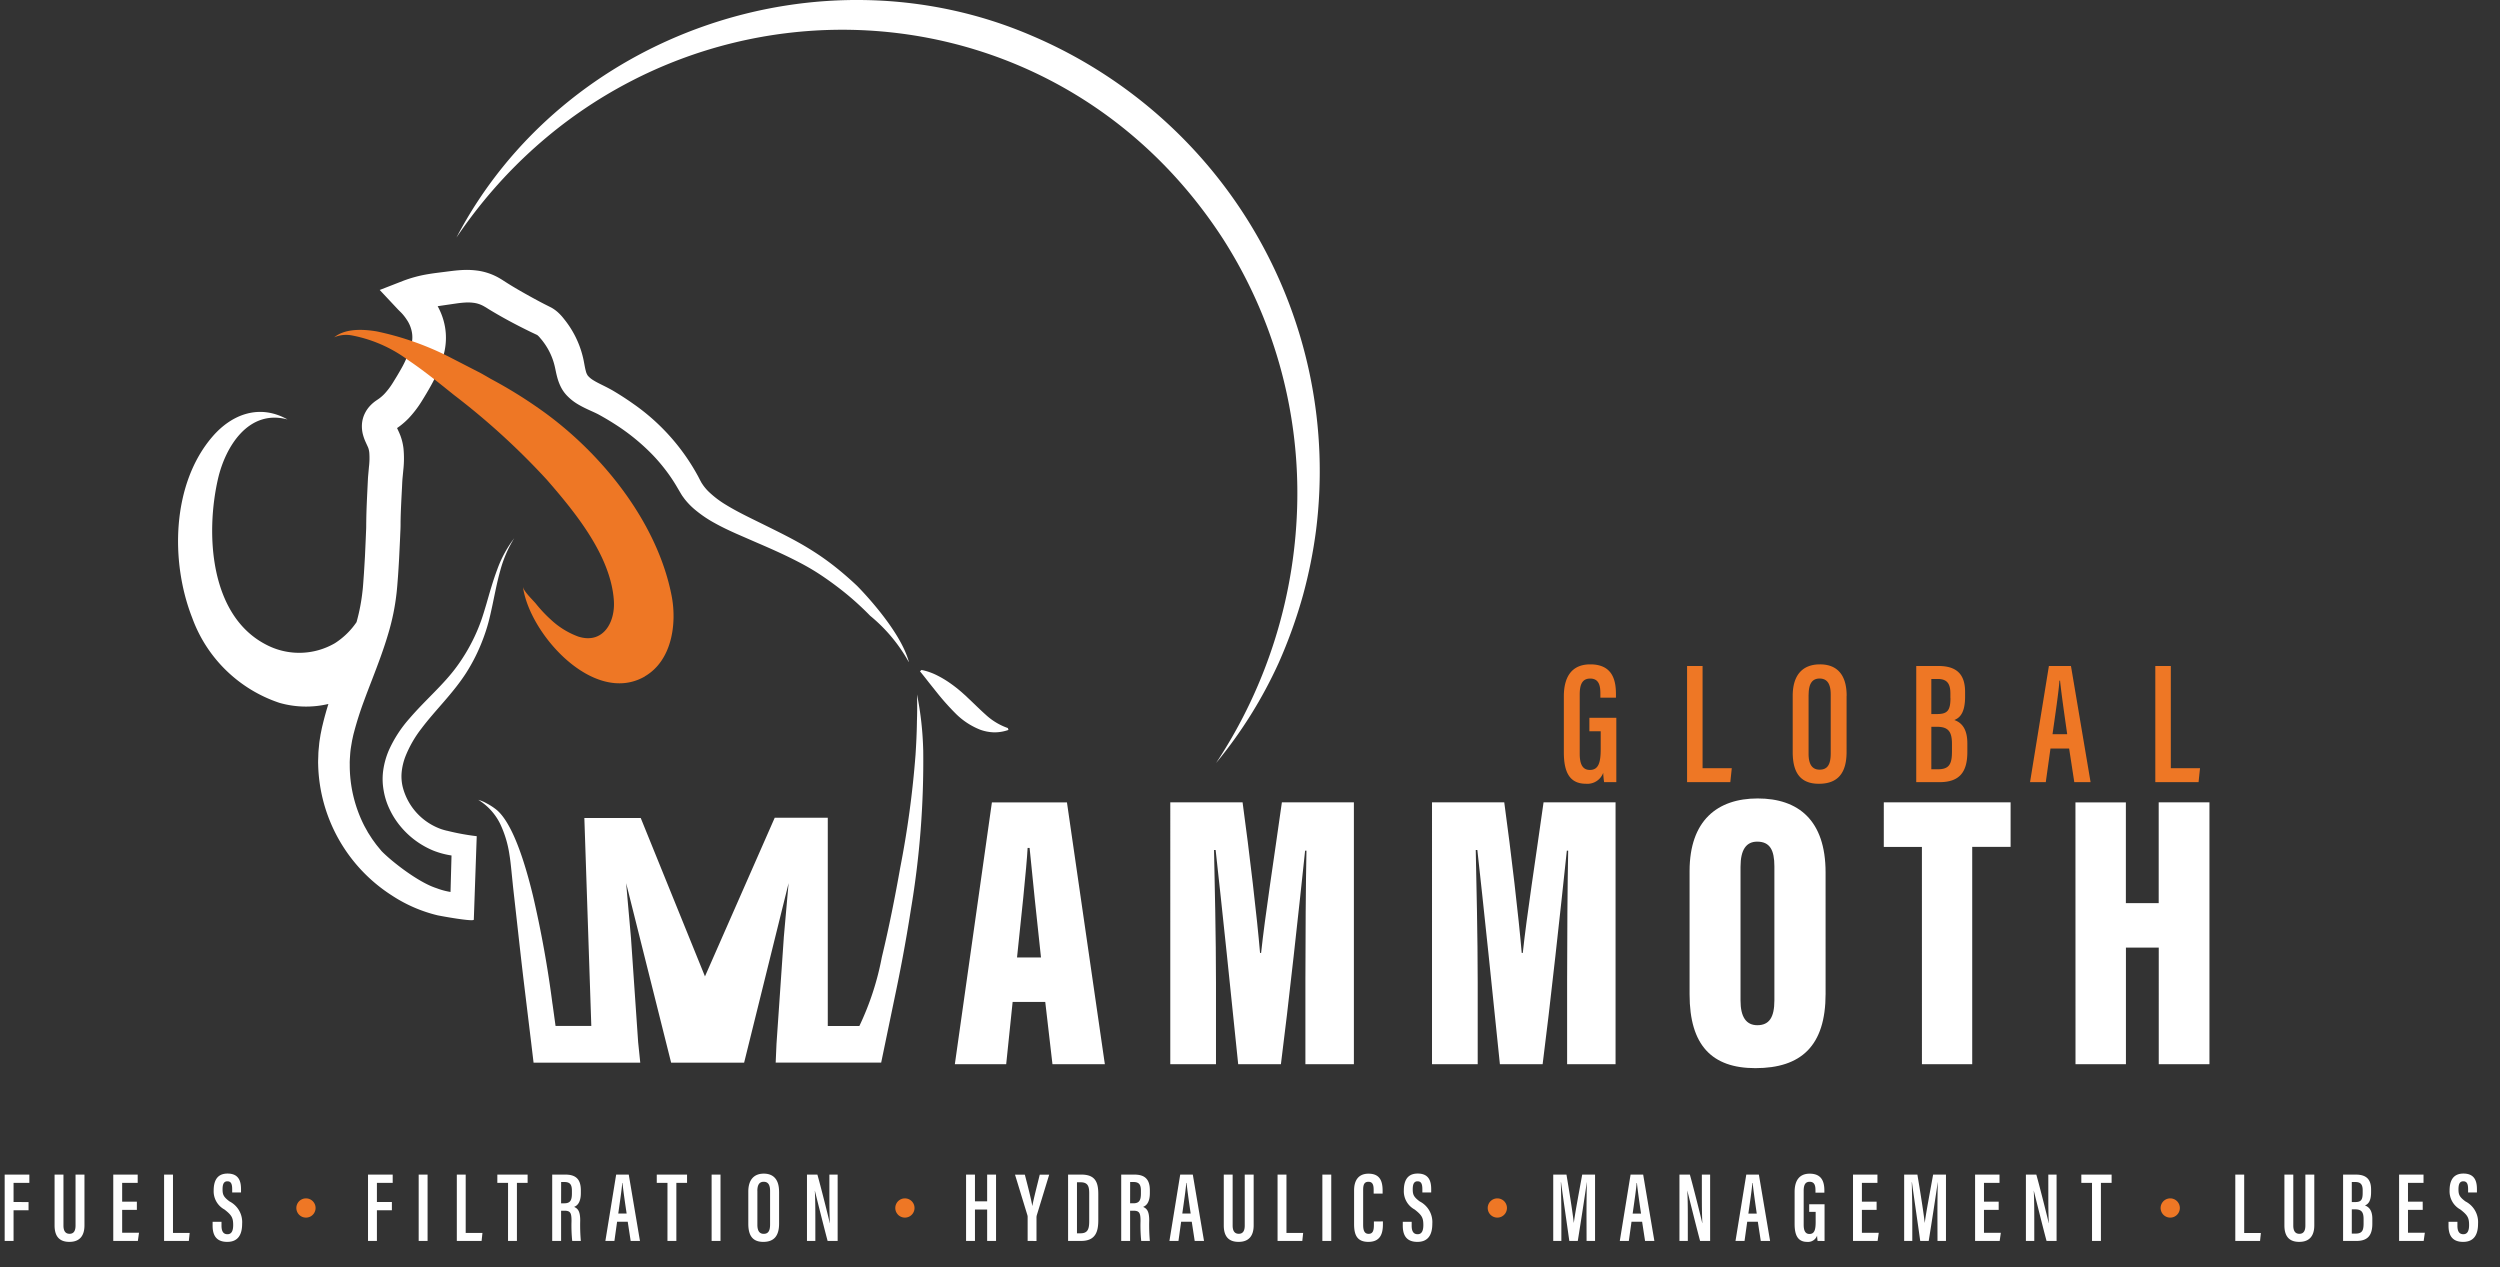
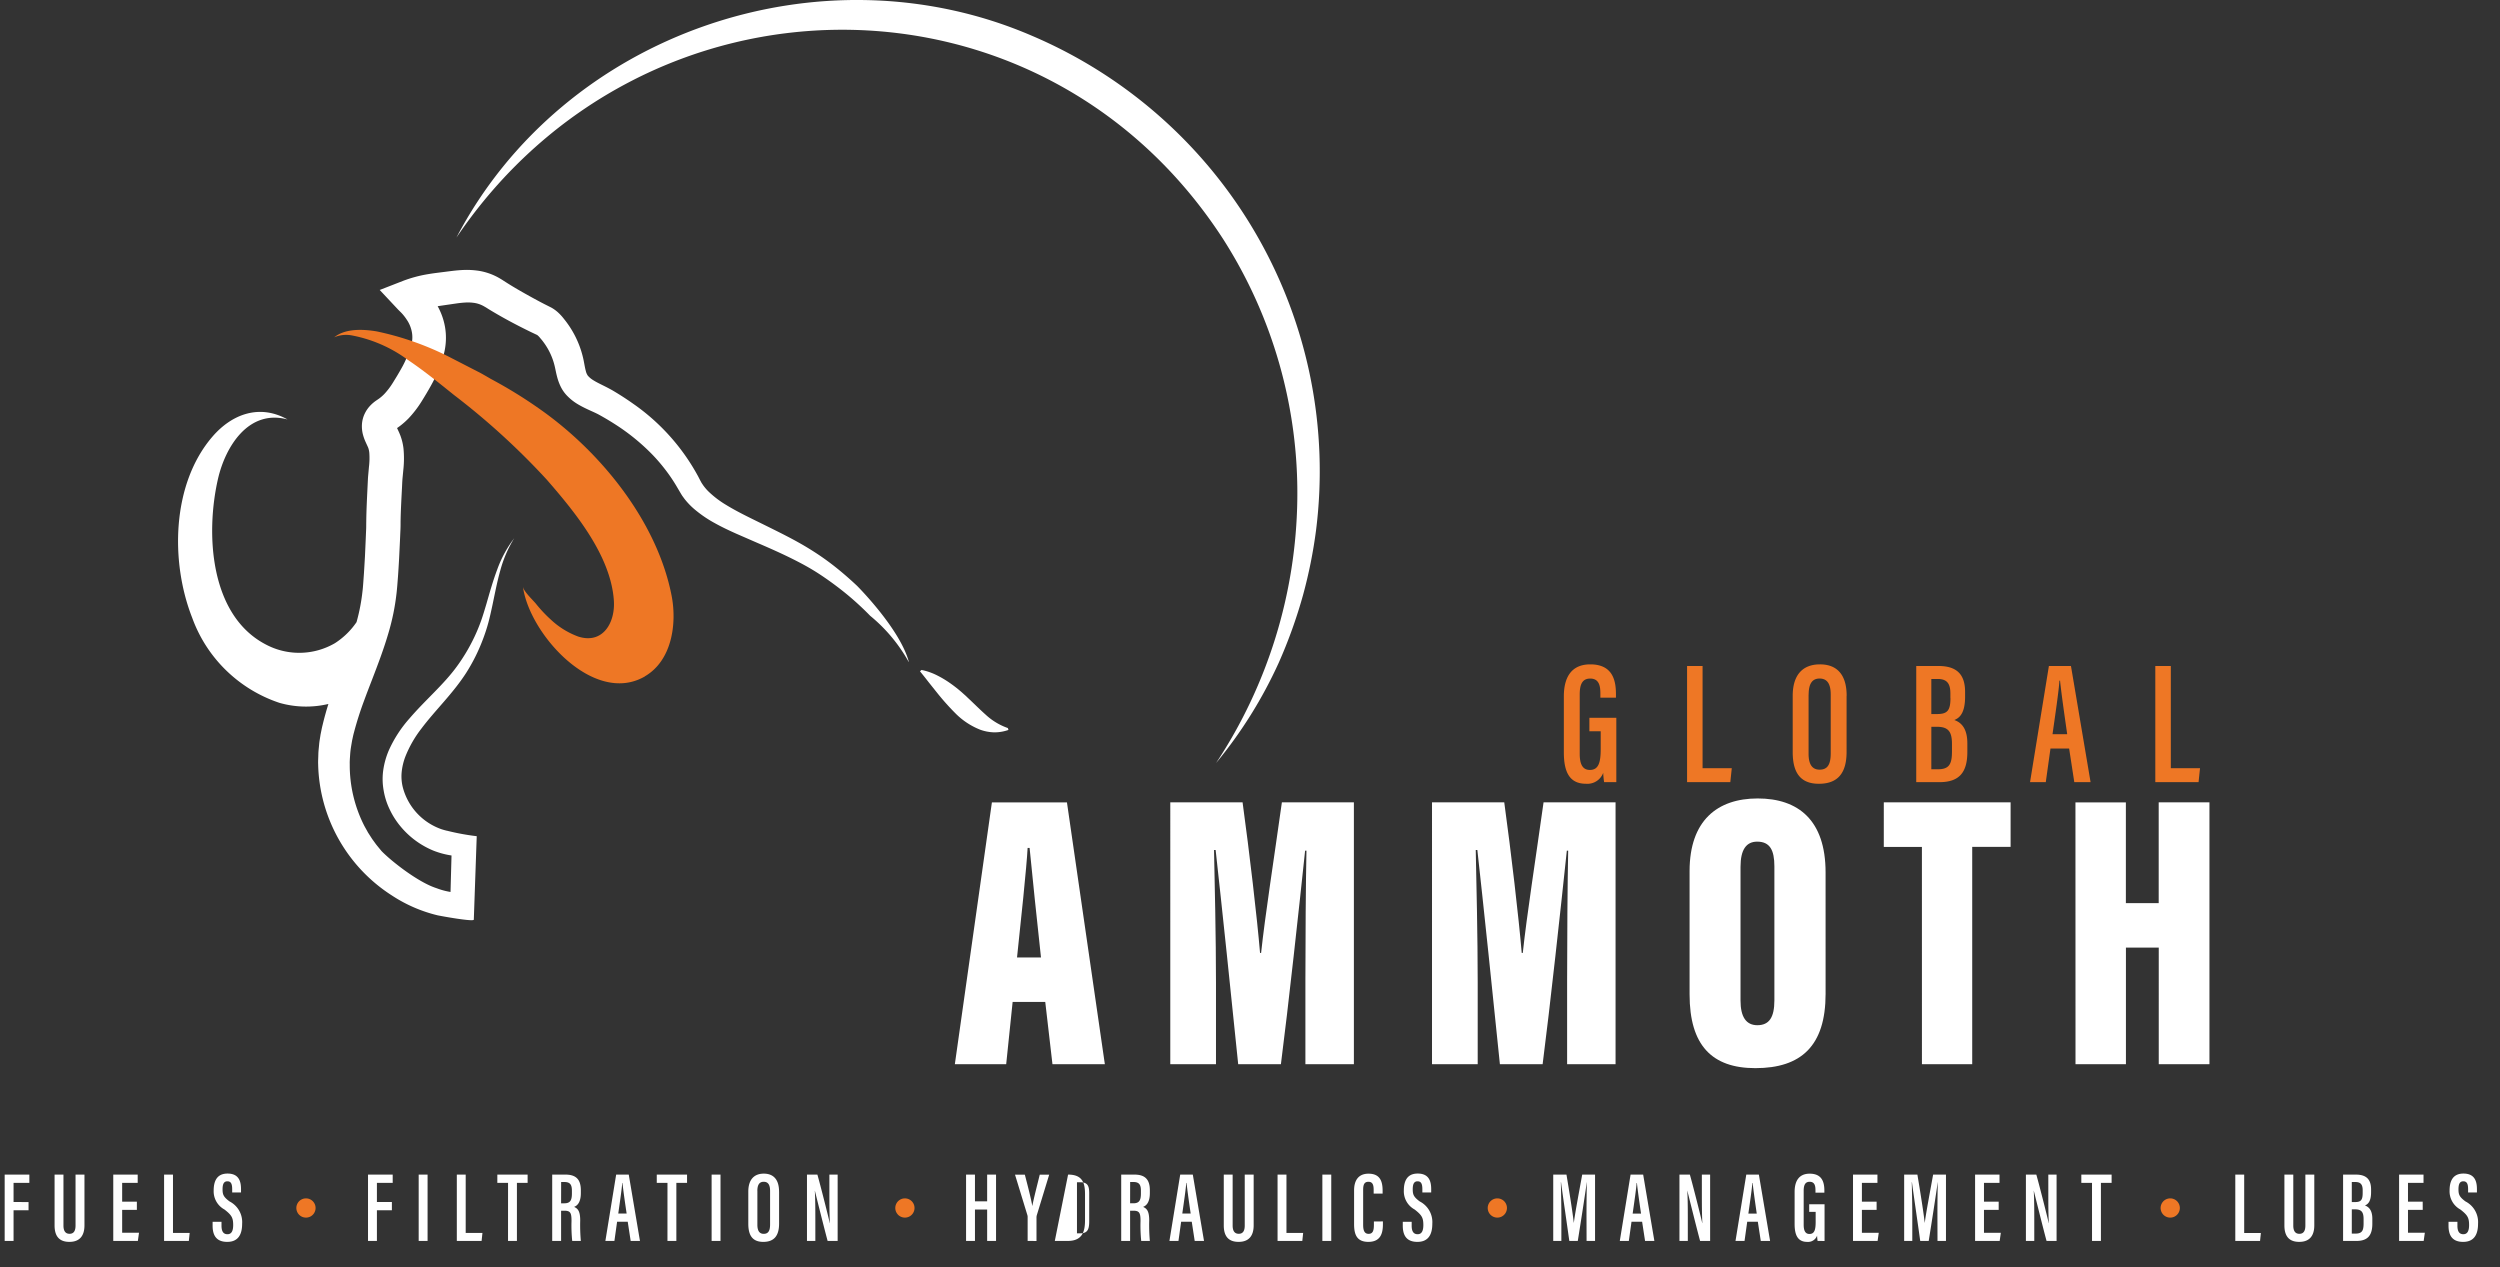
<svg xmlns="http://www.w3.org/2000/svg" id="Group_185" data-name="Group 185" width="236.104" height="119.655" viewBox="0 0 236.104 119.655">
  <rect x="0" y="0" width="236.104" height="119.655" fill="#333333" stroke="none" />
  <defs>
    <clipPath id="clip-path">
      <rect id="Rectangle_232" data-name="Rectangle 232" width="236.104" height="119.655" fill="none" />
    </clipPath>
  </defs>
  <g id="Group_182" data-name="Group 182">
    <g id="Group_181" data-name="Group 181" clip-path="url(#clip-path)">
      <path id="Path_251" data-name="Path 251" d="M1.879,472.7H4.21v.779H2.719v1.813H4.134v.779H2.719v2.894h-.84Zm5.552,0v4.809c0,.483.163.782.577.782s.564-.309.564-.779V472.7h.843v4.791c0,.98-.442,1.563-1.423,1.563-.942,0-1.4-.517-1.4-1.555v-4.8Zm6.933,3.331H12.975v2.162h1.591l-.109.773H12.135V472.7h2.307v.779H12.975v1.779h1.389Zm3.411-3.331v5.512h1.576l-.079.753H16.935V472.7Zm4.583,4.832c0,.518.167.8.564.8s.538-.343.538-.868c0-.7-.152-.94-.819-1.463a1.955,1.955,0,0,1-1.024-1.785c0-.812.245-1.615,1.314-1.613s1.269.741,1.269,1.47v.316h-.834V474.1c0-.472-.085-.766-.452-.766s-.457.317-.457.764c0,.5.1.72.658,1.136a2.194,2.194,0,0,1,1.191,2.11c0,.886-.286,1.711-1.408,1.711-1.1,0-1.381-.707-1.381-1.532v-.367h.84ZM36.194,472.7h2.331v.779H37.034v1.813h1.414v.779H37.034v2.894h-.84Zm5.625,0v6.265h-.84V472.7Zm3.6,0v5.512H47l-.079.753H44.581V472.7Zm4,.779H48.407V472.7h2.86v.779h-1.01v5.486h-.84Zm5.01,2.633v2.854h-.84V472.7h1.236c.948,0,1.469.392,1.469,1.481v.259c0,.916-.355,1.2-.638,1.312.379.161.578.44.578,1.285a16.985,16.985,0,0,0,.059,1.928h-.814a13.943,13.943,0,0,1-.066-1.871c0-.784-.1-.983-.691-.983Zm0-.7h.3c.547,0,.721-.257.721-.933v-.242c0-.521-.124-.836-.7-.836h-.317Zm5.288,1.742-.253,1.812h-.853l1.018-6.265h1.19l1.058,6.265H61l-.278-1.812Zm.513-3.663H60.2c-.025.5-.229,1.873-.372,2.89h.791C60.439,475.185,60.294,474.152,60.227,473.492Zm4.245-.011H63.464V472.7h2.86v.779h-1.01v5.486h-.84Zm5.009-.779v6.265h-.84V472.7Zm5.532,1.611v3.023c0,1.159-.486,1.72-1.494,1.72s-1.413-.6-1.413-1.706v-3.04c0-1.143.554-1.7,1.467-1.7C74.514,472.614,75.014,473.2,75.014,474.312Zm-2.05-.068v3.193c0,.6.216.858.6.858.4,0,.6-.246.6-.878v-3.177c0-.568-.185-.861-.6-.861C73.164,473.379,72.963,473.651,72.963,474.245Zm4.684,4.722V472.7h.983c.287,1,1.087,4.174,1.168,4.581h.012c-.041-.8-.047-1.682-.047-2.708V472.7h.781v6.265H79.6c-.255-.928-1.116-4.37-1.2-4.732h-.009c.044.757.049,1.67.049,2.8v1.934Z" transform="translate(-1.438 -361.77)" fill="#fff" />
-       <path id="Path_252" data-name="Path 252" d="M389.874,472.7v2.526h1.151V472.7h.84v6.265h-.84V476h-1.151v2.967h-.84V472.7Zm4.975,6.265V476.7a.577.577,0,0,0-.032-.194l-1.161-3.8h.928c.277,1.066.6,2.311.7,2.948h.009c.126-.683.449-1.914.7-2.948h.892l-1.181,3.867a.965.965,0,0,0-.019.217v2.181Zm3.819-6.265h1.254c1.339,0,1.6.751,1.6,1.843v2.433c0,.96-.158,1.989-1.617,1.989h-1.236Zm1.178,5.545c.687,0,.818-.417.818-1.138v-2.642c0-.638-.113-1.039-.819-1.039h-.337v4.819Zm4.68-2.134v2.854h-.84V472.7h1.236c.948,0,1.469.392,1.469,1.481v.259c0,.916-.355,1.2-.638,1.312.379.161.578.44.578,1.285a16.977,16.977,0,0,0,.059,1.928h-.814a13.944,13.944,0,0,1-.066-1.871c0-.784-.105-.983-.691-.983Zm0-.7h.3c.547,0,.721-.257.721-.933v-.242c0-.521-.124-.836-.7-.836h-.317Zm4.82,1.742-.253,1.812h-.853l1.018-6.265h1.19l1.058,6.265h-.879l-.278-1.812Zm.513-3.663h-.032c-.025.5-.229,1.873-.372,2.89h.791C410.072,475.185,409.926,474.152,409.86,473.492Zm4.351-.791v4.809c0,.483.163.782.578.782s.564-.309.564-.779V472.7h.843v4.791c0,.98-.442,1.563-1.423,1.563-.942,0-1.4-.517-1.4-1.555v-4.8Zm5.082,0v5.512h1.576l-.079.753h-2.337V472.7Zm4.231,0v6.265h-.84V472.7Zm4.879,4.424v.231c0,.75-.129,1.7-1.374,1.7-1.129,0-1.349-.744-1.349-1.685V474.2c0-.982.435-1.586,1.362-1.586,1.123,0,1.332.766,1.332,1.614v.265h-.846v-.352c0-.45-.089-.761-.492-.761s-.5.289-.5.769v3.288c0,.5.1.859.515.859s.5-.338.5-.856v-.314Zm2.716.408c0,.518.167.8.564.8s.538-.343.538-.868c0-.7-.152-.94-.819-1.463a1.955,1.955,0,0,1-1.024-1.785c0-.812.245-1.615,1.314-1.613s1.27.741,1.27,1.47v.316h-.834V474.1c0-.472-.085-.766-.452-.766s-.457.317-.457.764c0,.5.1.72.658,1.136a2.194,2.194,0,0,1,1.191,2.11c0,.886-.286,1.711-1.408,1.711-1.1,0-1.381-.707-1.381-1.532v-.367h.84Z" transform="translate(-297.797 -361.77)" fill="#fff" />
+       <path id="Path_252" data-name="Path 252" d="M389.874,472.7v2.526h1.151V472.7h.84v6.265h-.84V476h-1.151v2.967h-.84V472.7Zm4.975,6.265V476.7a.577.577,0,0,0-.032-.194l-1.161-3.8h.928c.277,1.066.6,2.311.7,2.948h.009c.126-.683.449-1.914.7-2.948h.892l-1.181,3.867a.965.965,0,0,0-.019.217v2.181Zm3.819-6.265c1.339,0,1.6.751,1.6,1.843v2.433c0,.96-.158,1.989-1.617,1.989h-1.236Zm1.178,5.545c.687,0,.818-.417.818-1.138v-2.642c0-.638-.113-1.039-.819-1.039h-.337v4.819Zm4.68-2.134v2.854h-.84V472.7h1.236c.948,0,1.469.392,1.469,1.481v.259c0,.916-.355,1.2-.638,1.312.379.161.578.44.578,1.285a16.977,16.977,0,0,0,.059,1.928h-.814a13.944,13.944,0,0,1-.066-1.871c0-.784-.105-.983-.691-.983Zm0-.7h.3c.547,0,.721-.257.721-.933v-.242c0-.521-.124-.836-.7-.836h-.317Zm4.82,1.742-.253,1.812h-.853l1.018-6.265h1.19l1.058,6.265h-.879l-.278-1.812Zm.513-3.663h-.032c-.025.5-.229,1.873-.372,2.89h.791C410.072,475.185,409.926,474.152,409.86,473.492Zm4.351-.791v4.809c0,.483.163.782.578.782s.564-.309.564-.779V472.7h.843v4.791c0,.98-.442,1.563-1.423,1.563-.942,0-1.4-.517-1.4-1.555v-4.8Zm5.082,0v5.512h1.576l-.079.753h-2.337V472.7Zm4.231,0v6.265h-.84V472.7Zm4.879,4.424v.231c0,.75-.129,1.7-1.374,1.7-1.129,0-1.349-.744-1.349-1.685V474.2c0-.982.435-1.586,1.362-1.586,1.123,0,1.332.766,1.332,1.614v.265h-.846v-.352c0-.45-.089-.761-.492-.761s-.5.289-.5.769v3.288c0,.5.1.859.515.859s.5-.338.5-.856v-.314Zm2.716.408c0,.518.167.8.564.8s.538-.343.538-.868c0-.7-.152-.94-.819-1.463a1.955,1.955,0,0,1-1.024-1.785c0-.812.245-1.615,1.314-1.613s1.27.741,1.27,1.47v.316h-.834V474.1c0-.472-.085-.766-.452-.766s-.457.317-.457.764c0,.5.1.72.658,1.136a2.194,2.194,0,0,1,1.191,2.11c0,.886-.286,1.711-1.408,1.711-1.1,0-1.381-.707-1.381-1.532v-.367h.84Z" transform="translate(-297.797 -361.77)" fill="#fff" />
      <path id="Path_253" data-name="Path 253" d="M628.618,476.517c0-1.1.015-2.389.034-3.087h-.009c-.149,1.072-.551,3.7-.849,5.537h-.8c-.224-1.621-.635-4.409-.781-5.543h-.019c.019.729.05,2.148.05,3.224v2.32h-.768V472.7h1.25c.286,1.7.6,3.7.689,4.546h.009c.1-.843.5-2.943.788-4.546h1.213v6.265h-.8Zm4.25.638-.253,1.812h-.853l1.018-6.265h1.19l1.058,6.265h-.879l-.278-1.812Zm.513-3.663h-.032c-.025.5-.229,1.873-.372,2.89h.791C633.593,475.185,633.448,474.152,633.381,473.492Zm4.015,5.475V472.7h.983c.287,1,1.087,4.174,1.168,4.581h.012c-.041-.8-.047-1.682-.047-2.708V472.7h.781v6.265h-.947c-.255-.928-1.116-4.37-1.2-4.732h-.009c.044.757.049,1.67.049,2.8v1.934Zm6.4-1.812-.253,1.812h-.853l1.018-6.265h1.19l1.058,6.265h-.879l-.278-1.812Zm.513-3.663h-.032c-.025.5-.229,1.873-.372,2.89h.791C644.522,475.185,644.377,474.152,644.31,473.492Zm6.134,5.475a4.456,4.456,0,0,1-.048-.5.909.909,0,0,1-.933.589c-.9,0-1.19-.656-1.19-1.692V474.34c0-1.025.405-1.726,1.425-1.726,1.222,0,1.385.885,1.385,1.61v.185h-.84v-.219c0-.376-.05-.81-.548-.81-.387,0-.566.257-.566.846v3.215c0,.55.152.868.546.868.485,0,.585-.426.585-1.136v-.95h-.61V475.5H651.1v3.47Zm5.573-2.934h-1.389v2.162h1.591l-.109.773h-2.322V472.7h2.307v.779h-1.467v1.779h1.389Zm5.744.484c0-1.1.015-2.389.034-3.087h-.009c-.149,1.072-.551,3.7-.849,5.537h-.8c-.224-1.621-.635-4.409-.781-5.543h-.019c.019.729.05,2.148.05,3.224v2.32h-.768V472.7h1.25c.286,1.7.6,3.7.689,4.546h.009c.1-.843.5-2.943.788-4.546h1.213v6.265h-.8Zm5.785-.484h-1.389v2.162h1.591l-.109.773h-2.322V472.7h2.307v.779h-1.467v1.779h1.389Zm2.571,2.934V472.7h.983c.287,1,1.087,4.174,1.168,4.581h.012c-.041-.8-.047-1.682-.047-2.708V472.7h.781v6.265h-.947c-.255-.928-1.116-4.37-1.2-4.732h-.009c.044.757.049,1.67.049,2.8v1.934Zm6.243-5.486H675.35V472.7h2.86v.779H677.2v5.486h-.84Zm14.372-.779v5.512h1.576l-.079.753h-2.337V472.7Zm4.637,0v4.809c0,.483.163.782.577.782s.564-.309.564-.779V472.7h.843v4.791c0,.98-.442,1.563-1.423,1.563-.942,0-1.4-.517-1.4-1.555v-4.8Zm5.914,0c1.038,0,1.433.509,1.433,1.4v.252c0,.885-.291,1.147-.582,1.262.3.11.7.37.7,1.257v.47c0,1.073-.415,1.624-1.5,1.624h-1.262V472.7Zm.639,1.734v-.26c0-.54-.2-.774-.689-.774h-.339v1.893h.315C701.756,475.295,701.921,475.1,701.921,474.436Zm-1.028,3.837h.356c.607,0,.758-.278.758-.951V476.9c0-.641-.19-.917-.8-.917h-.313Zm6.7-2.241H706.2v2.162h1.591l-.109.773h-2.322V472.7h2.307v.779H706.2v1.779h1.389Zm3.276,1.5c0,.518.167.8.564.8s.538-.343.538-.868c0-.7-.152-.94-.819-1.463a1.955,1.955,0,0,1-1.024-1.785c0-.812.245-1.615,1.314-1.613s1.269.741,1.269,1.47v.316h-.834V474.1c0-.472-.085-.766-.452-.766s-.457.317-.457.764c0,.5.1.72.658,1.136a2.194,2.194,0,0,1,1.191,2.11c0,.886-.286,1.711-1.408,1.711-1.1,0-1.381-.707-1.381-1.532v-.367h.84Z" transform="translate(-478.786 -361.77)" fill="#fff" />
-       <path id="Path_254" data-name="Path 254" d="M150.914,273.8a.278.278,0,0,1-.057.148c.019-.049.038-.1.057-.148" transform="translate(-115.478 -209.588)" fill="#a54e4e" />
    </g>
  </g>
  <path id="Path_255" data-name="Path 255" d="M633.564,278.653a7.877,7.877,0,0,1-.084-.876,1.592,1.592,0,0,1-1.634,1.031c-1.573,0-2.084-1.148-2.084-2.962v-5.292c0-1.794.709-3.021,2.495-3.021,2.139,0,2.426,1.549,2.426,2.818v.324h-1.471v-.383c0-.658-.087-1.418-.96-1.418-.678,0-.991.45-.991,1.482v5.628c0,.963.266,1.519.957,1.519.848,0,1.024-.746,1.024-1.988v-1.663h-1.068v-1.272h2.544v6.075Zm9.3-10.967v9.65h2.758l-.138,1.318H641.4V267.685Zm13.6,2.82V275.8c0,2.028-.851,3.01-2.615,3.01-1.747,0-2.473-1.046-2.473-2.987V270.5c0-2,.969-2.967,2.569-2.967C655.6,267.531,656.471,268.553,656.471,270.5Zm-3.589-.119v5.59c0,1.047.379,1.5,1.042,1.5.708,0,1.049-.432,1.049-1.538v-5.56c0-.994-.323-1.508-1.054-1.508C653.233,268.872,652.882,269.346,652.882,270.386Zm12.274-2.7c1.816,0,2.508.891,2.508,2.45v.442c0,1.55-.509,2.008-1.018,2.21.534.192,1.23.648,1.23,2.2v.823c0,1.878-.726,2.844-2.617,2.844h-2.209V267.685Zm1.118,3.036v-.455c0-.945-.341-1.356-1.206-1.356h-.594v3.313h.551C665.985,272.224,666.274,271.888,666.274,270.721Zm-1.8,6.717h.624c1.062,0,1.326-.487,1.326-1.664v-.742c0-1.123-.333-1.605-1.4-1.605h-.548Zm11.253-1.958-.443,3.172H673.79l1.781-10.967h2.084l1.852,10.967h-1.538l-.487-3.172Zm.9-6.412h-.056c-.045.88-.4,3.279-.651,5.059H677.3C677,272.033,676.742,270.224,676.625,269.069Zm10.466-1.384v9.65h2.758l-.138,1.318H685.62V267.685Z" transform="translate(-482.07 -204.789)" fill="#ee7725" />
  <path id="Path_256" data-name="Path 256" d="M389.971,340.748l-.609,5.885h-4.849l3.5-24.729H395.1l3.58,24.729h-4.948l-.681-5.885Zm2.678-4.195c-.352-3.164-.844-7.978-1.076-10.346h-.187c-.085,1.724-.672,7.288-1,10.346Zm24.971,10.08v-7.879c0-3.827.037-9.255.1-12.289h-.128c-.517,4.948-1.61,14.966-2.285,20.168h-4.034c-.546-5.407-1.613-15.607-2.13-20.231h-.152c.061,2.9.185,8.265.185,12.527v7.7h-4.316V321.9h6.827c.644,4.7,1.368,10.875,1.65,14.224h.1c.382-3.58,1.2-8.776,1.962-14.224h6.8v24.729Zm24.717,0v-7.879c0-3.827.037-9.255.1-12.289h-.128c-.517,4.948-1.61,14.966-2.285,20.168h-4.035c-.546-5.407-1.613-15.607-2.129-20.231h-.152c.061,2.9.185,8.265.185,12.527v7.7h-4.316V321.9H436.4c.644,4.7,1.368,10.875,1.65,14.224h.1c.382-3.58,1.2-8.776,1.962-14.224h6.8v24.729Zm24.411-6.641c0,4.907-2.31,7.011-6.633,7.011-4.1,0-6.212-2.157-6.212-6.963V328.392c0-4.775,2.624-6.859,6.432-6.859,3.832,0,6.412,2.049,6.412,6.987Zm-8.034.632c0,1.527.524,2.324,1.587,2.324,1.109,0,1.611-.722,1.611-2.348V327.947c0-1.544-.428-2.335-1.624-2.335-1.013,0-1.574.731-1.574,2.372Zm17.131-14.515h-3.6V321.9H484.22v4.206h-3.625v20.524h-4.749Zm14.5-4.206h4.762v9.518h3.1V321.9H503v24.729h-4.788V335.616h-3.1v11.017H490.35Z" transform="translate(-294.336 -246.126)" fill="#fff" />
  <g id="Group_184" data-name="Group 184">
    <g id="Group_183" data-name="Group 183" clip-path="url(#clip-path)">
-       <path id="Path_257" data-name="Path 257" d="M234.622,284.878a30.453,30.453,0,0,0-.588-5.279s0,.031.006.1v.062q.032,1.227-.013,2.454a.836.836,0,0,1,0,.084c-.015,1.007-.065,2.014-.13,3.017a92.33,92.33,0,0,1-1.447,10.663c-.5,2.828-1.062,5.65-1.735,8.445a26.523,26.523,0,0,1-2.122,6.5h-2.983V291.253H220.6l-6.589,14.987-6.066-14.959h-5.325l.657,19.637H199.9l-.279-2.02-.019-.111a102.93,102.93,0,0,0-1.831-10.152c-.864-3.569-2-6.88-3.408-8.1a5.915,5.915,0,0,0-.62-.44.3.3,0,0,1-.031-.019c-.015-.009-.037-.022-.059-.037a.35.35,0,0,1-.056-.031c-.028-.015-.062-.037-.1-.056s-.105-.056-.161-.087a3.387,3.387,0,0,0-.734-.3,5.481,5.481,0,0,1,2.082,2.3,10.21,10.21,0,0,1,.864,2.9c.084.5.133,1,.186,1.512l.155,1.53.344,3.067c.229,2.042.453,4.086.7,6.127l.647,5.341.015.121.229,1.924H207.9l-.2-1.939-.672-9.787,0-.006-.462-5.223,4.25,16.955h6.893l4.2-16.955-.455,5.145,0,.025-.687,10-.078,1.781h9.963l1.258-6.062.034-.164c.477-2.252,1.029-5.109,1.512-8.219a84.341,84.341,0,0,0,1.168-15.052m-28.566,6.8v0c.01-.008.021-.015.029-.023a.383.383,0,0,0-.029.027m9.644,19.266.009-.028h0Z" transform="translate(-147.433 -214.027)" fill="#fff" />
      <path id="Path_258" data-name="Path 258" d="M140.71,145.676a15.169,15.169,0,0,0-3.641-4.358,27.266,27.266,0,0,0-3.2-2.812c-.564-.425-1.151-.839-1.737-1.216s-1.2-.726-1.827-1.05c-1.249-.65-2.551-1.231-3.877-1.8l-2-.872c-.67-.3-1.351-.618-2.023-.994a11.428,11.428,0,0,1-1.969-1.35,6.748,6.748,0,0,1-.89-.931l-.2-.274c-.067-.094-.124-.195-.184-.294l-.284-.481a15.321,15.321,0,0,0-1.128-1.691,16.453,16.453,0,0,0-1.331-1.54,19.762,19.762,0,0,0-3.153-2.593q-.857-.565-1.762-1.065c-.512-.287-1.207-.528-1.982-.98a4.827,4.827,0,0,1-1.171-.94,3.373,3.373,0,0,1-.5-.744,4.783,4.783,0,0,1-.287-.731c-.136-.459-.2-.854-.274-1.162a6.056,6.056,0,0,0-.259-.85,6.194,6.194,0,0,0-.865-1.542c-.042-.06-.09-.117-.137-.173l-.153-.182a1.544,1.544,0,0,0-.218-.221.278.278,0,0,0-.056-.04l-.018-.009-.007,0-.058-.027-.51-.242c-1.351-.657-2.643-1.344-3.946-2.137l-.245-.155-.06-.036-.043-.025-.083-.047a2.7,2.7,0,0,0-.321-.162,2.584,2.584,0,0,0-.674-.184,4.076,4.076,0,0,0-.789-.029c-.29.014-.609.05-.943.1l-1.067.155-.513.076-.1.016a6.245,6.245,0,0,1,.589,1.474,5.966,5.966,0,0,1,.142,2.288,5.565,5.565,0,0,1-.265,1.135c-.031.094-.072.2-.11.294-.011.025-.023.05-.034.078a.006.006,0,0,0,0,.005c-.04.141-.083.277-.13.411a11.565,11.565,0,0,1-.805,1.778q-.222.4-.447.778l-.223.37-.238.387a10.155,10.155,0,0,1-1.22,1.588,7.3,7.3,0,0,1-.811.719c-.074.054-.146.11-.221.16l-.061.043c.074.164.2.407.329.75A5.21,5.21,0,0,1,93,125.537a9.859,9.859,0,0,1-.018,2.014l-.078.818c-.011.132-.016.233-.025.37l-.019.424c-.058,1.126-.121,2.224-.137,3.3,0,.255,0,.576-.02.881l-.036.85-.081,1.694q-.046.851-.106,1.708l-.067.858c-.025.284-.047.566-.088.881a21.385,21.385,0,0,1-.731,3.558c-.455,1.568-1.021,3.047-1.573,4.483-.019.049-.038.1-.057.147-.233.605-.463,1.2-.682,1.8a31.317,31.317,0,0,0-.969,3.048c-.072.258-.112.492-.17.739-.039.244-.085.488-.121.733s-.057.5-.072.743-.036.5-.027.75a12.619,12.619,0,0,0,1.36,5.794c.116.221.245.435.362.657l.405.629c.15.2.288.407.443.6l.236.288.119.144.029.036.02.024.041.046c.144.15.337.328.528.5s.391.341.594.506c.408.331.827.652,1.256.953s.865.586,1.3.836c.205.118.411.229.616.33a6.45,6.45,0,0,0,.692.3c.068.024.137.049.2.07a.219.219,0,0,0,.03.011,6.842,6.842,0,0,0,1.286.344l.094-3.446a7.839,7.839,0,0,1-1.692-.451,7.958,7.958,0,0,1-3.081-2.245,7.47,7.47,0,0,1-1.045-1.61,6.637,6.637,0,0,1-.593-1.845,6.053,6.053,0,0,1-.029-1.959,7.462,7.462,0,0,1,.521-1.825,11.786,11.786,0,0,1,1.949-3.005c1.51-1.762,3.22-3.183,4.486-4.928a17.092,17.092,0,0,0,1.661-2.805,16.208,16.208,0,0,0,.625-1.519c.183-.517.338-1.05.5-1.589.307-1.074.616-2.162,1.013-3.222a11.037,11.037,0,0,1,1.607-2.962,11.576,11.576,0,0,0-1.319,3.059c-.3,1.07-.506,2.167-.739,3.268-.119.549-.236,1.1-.387,1.657s-.332,1.1-.537,1.634a17.03,17.03,0,0,1-1.544,3.084c-1.259,1.965-2.928,3.535-4.221,5.254a10.8,10.8,0,0,0-1.546,2.7,5.734,5.734,0,0,0-.335,1.416,4.277,4.277,0,0,0,.09,1.391,5.716,5.716,0,0,0,3.272,3.866l.029.011c.125.056.25.105.379.148q.249.081.5.14l.014,0a22.211,22.211,0,0,0,2.792.514l.011,0s-.275,7.876-.276,7.883c-.012.226-3.162-.35-3.433-.412a13.669,13.669,0,0,1-4.278-1.855,15.106,15.106,0,0,1-6.989-12.417c-.013-.311.013-.623.018-.935s.05-.621.075-.931.09-.618.133-.93c.065-.3.119-.621.193-.9.16-.678.347-1.34.549-1.989a9.138,9.138,0,0,1-4.632-.108,13.211,13.211,0,0,1-8.233-8.034c-2.074-5.278-1.941-12.626,1.909-17.1,1.857-2.16,4.474-3.1,7.092-1.629l-.006,0c-3.68-.988-5.86,2.575-6.557,5.607-1.182,5.144-.8,12.945,4.584,15.681a6.708,6.708,0,0,0,6.455-.155,7.126,7.126,0,0,0,2.045-1.99,18.071,18.071,0,0,0,.564-2.93c.032-.242.052-.521.072-.793l.059-.821c.036-.548.067-1.1.1-1.652l.074-1.667.034-.83c.016-.255.009-.5.015-.8.014-1.163.075-2.306.128-3.421l.02-.417c.008-.142.016-.324.029-.47l.077-.858a6.844,6.844,0,0,0,.033-1.344,2.121,2.121,0,0,0-.09-.432c-.041-.121-.159-.348-.312-.7a4.354,4.354,0,0,1-.218-.659,3.128,3.128,0,0,1-.072-.916,2.724,2.724,0,0,1,.265-.991,2.932,2.932,0,0,1,.537-.769,3.519,3.519,0,0,1,.593-.492l.146-.1c.04-.024.078-.054.117-.083a4.061,4.061,0,0,0,.441-.389,6.713,6.713,0,0,0,.816-1.07l.2-.326.213-.348c.137-.231.268-.455.391-.677a8.54,8.54,0,0,0,.6-1.27c.036-.1.069-.2.1-.3l.013-.036a2.238,2.238,0,0,1,.083-.232l.043-.094.013-.031a.9.9,0,0,0,.039-.1,2.3,2.3,0,0,0,.121-.5,2.7,2.7,0,0,0-.056-1.048,3.04,3.04,0,0,0-.465-1.027,4.556,4.556,0,0,0-.375-.494c-.139-.162-.31-.31-.459-.47l-1.7-1.814,2.165-.844a12.146,12.146,0,0,1,2.387-.647c.2-.034.391-.064.586-.091l.558-.072,1.083-.137c.382-.045.784-.087,1.216-.1a7.537,7.537,0,0,1,1.371.083,5.742,5.742,0,0,1,1.4.418,5.858,5.858,0,0,1,.641.337l.153.092.124.081.214.137c.576.368,1.184.726,1.8,1.072s1.232.686,1.854,1.005l.463.234.179.09c.074.041.148.085.216.129a3.518,3.518,0,0,1,.378.287,4.669,4.669,0,0,1,.535.562l.191.24c.067.087.133.173.195.26a9.1,9.1,0,0,1,1.553,3.531c.079.405.13.733.2.973a1.251,1.251,0,0,0,.193.454,2.064,2.064,0,0,0,.512.426c.465.3,1.133.567,1.881,1,.652.387,1.293.8,1.917,1.245a19.861,19.861,0,0,1,6.113,6.851l.133.258.066.128.049.087c.033.057.058.117.1.174l.114.171a4.4,4.4,0,0,0,.582.668,9.161,9.161,0,0,0,1.559,1.178c1.153.71,2.468,1.324,3.764,1.967s2.623,1.29,3.9,2.059c.636.385,1.263.795,1.868,1.236s1.177.9,1.744,1.387q.568.489,1.117,1.007a.173.173,0,0,1,.022.022l.025.025c.47.478,4.077,4.214,4.854,7.154" transform="translate(-54.892 -83.165)" fill="#fff" />
      <path id="Path_259" data-name="Path 259" d="M370.637,269.8a5.771,5.771,0,0,1,1.459.507,9.635,9.635,0,0,1,1.2.712,12.833,12.833,0,0,1,1.025.791c.16.133.307.275.462.407l.216.207.2.189c.536.506,1.008.979,1.506,1.42a5.983,5.983,0,0,0,2.085,1.254l.057.178a3.961,3.961,0,0,1-1.336.229,4.179,4.179,0,0,1-1.34-.254,6.82,6.82,0,0,1-2.258-1.469,23.3,23.3,0,0,1-1.778-1.981l-.825-1.033c-.27-.348-.542-.693-.82-1.032Z" transform="translate(-283.607 -206.529)" fill="#fff" />
      <path id="Path_260" data-name="Path 260" d="M163.892,165.576c-4.816,2.807-10.935-4-11.53-8.476.059.45.923,1.25,1.212,1.6a13.054,13.054,0,0,0,1.448,1.54,7.635,7.635,0,0,0,2.563,1.579c2.326.744,3.51-1.314,3.365-3.407-.291-4.248-3.675-8.354-6.346-11.422a68.044,68.044,0,0,0-8.771-8l-.423-.341c-1.287-1.036-2.575-2.058-3.945-2.98a12.974,12.974,0,0,0-5.263-2.292,2.893,2.893,0,0,0-1.634.167.139.139,0,0,0-.024.012l-.02.012c.925-.755,2.381-.845,4.027-.57a27.709,27.709,0,0,1,6.655,2.311l.016.008.014.006.023.012,3.1,1.594.026.014c.528.294.87.5.958.549l.022.012a43.557,43.557,0,0,1,5.25,3.306c5.427,4.012,10.459,10.345,11.787,17.14.52,2.663.027,6.138-2.516,7.62" transform="translate(-102.976 -101.701)" fill="#ee7725" />
      <path id="Path_261" data-name="Path 261" d="M183.767,22.452C193.93,3.034,218.241-5.181,238.106,3.369A44.687,44.687,0,0,1,264.957,50.1a45.394,45.394,0,0,1-1.234,6.128,46.411,46.411,0,0,1-2.294,6.378,42.36,42.36,0,0,1-5.914,9.459,46.222,46.222,0,0,0,7.675-24.886,44.521,44.521,0,0,0-7.013-24.614c-17.17-26.485-54.819-26.156-72.41-.114" transform="translate(-140.67 0)" fill="#fff" />
      <path id="Path_262" data-name="Path 262" d="M871.893,483.494a.908.908,0,1,1-.908-.908.908.908,0,0,1,.908.908" transform="translate(-666.025 -369.409)" fill="#ee7725" />
      <path id="Path_263" data-name="Path 263" d="M600.92,483.494a.908.908,0,1,1-.908-.908.908.908,0,0,1,.908.908" transform="translate(-458.601 -369.409)" fill="#ee7725" />
      <path id="Path_264" data-name="Path 264" d="M362.351,483.494a.908.908,0,1,1-.908-.908.908.908,0,0,1,.908.908" transform="translate(-275.982 -369.409)" fill="#ee7725" />
      <path id="Path_265" data-name="Path 265" d="M121.156,483.494a.908.908,0,1,1-.908-.908.908.908,0,0,1,.908.908" transform="translate(-91.352 -369.409)" fill="#ee7725" />
    </g>
  </g>
</svg>